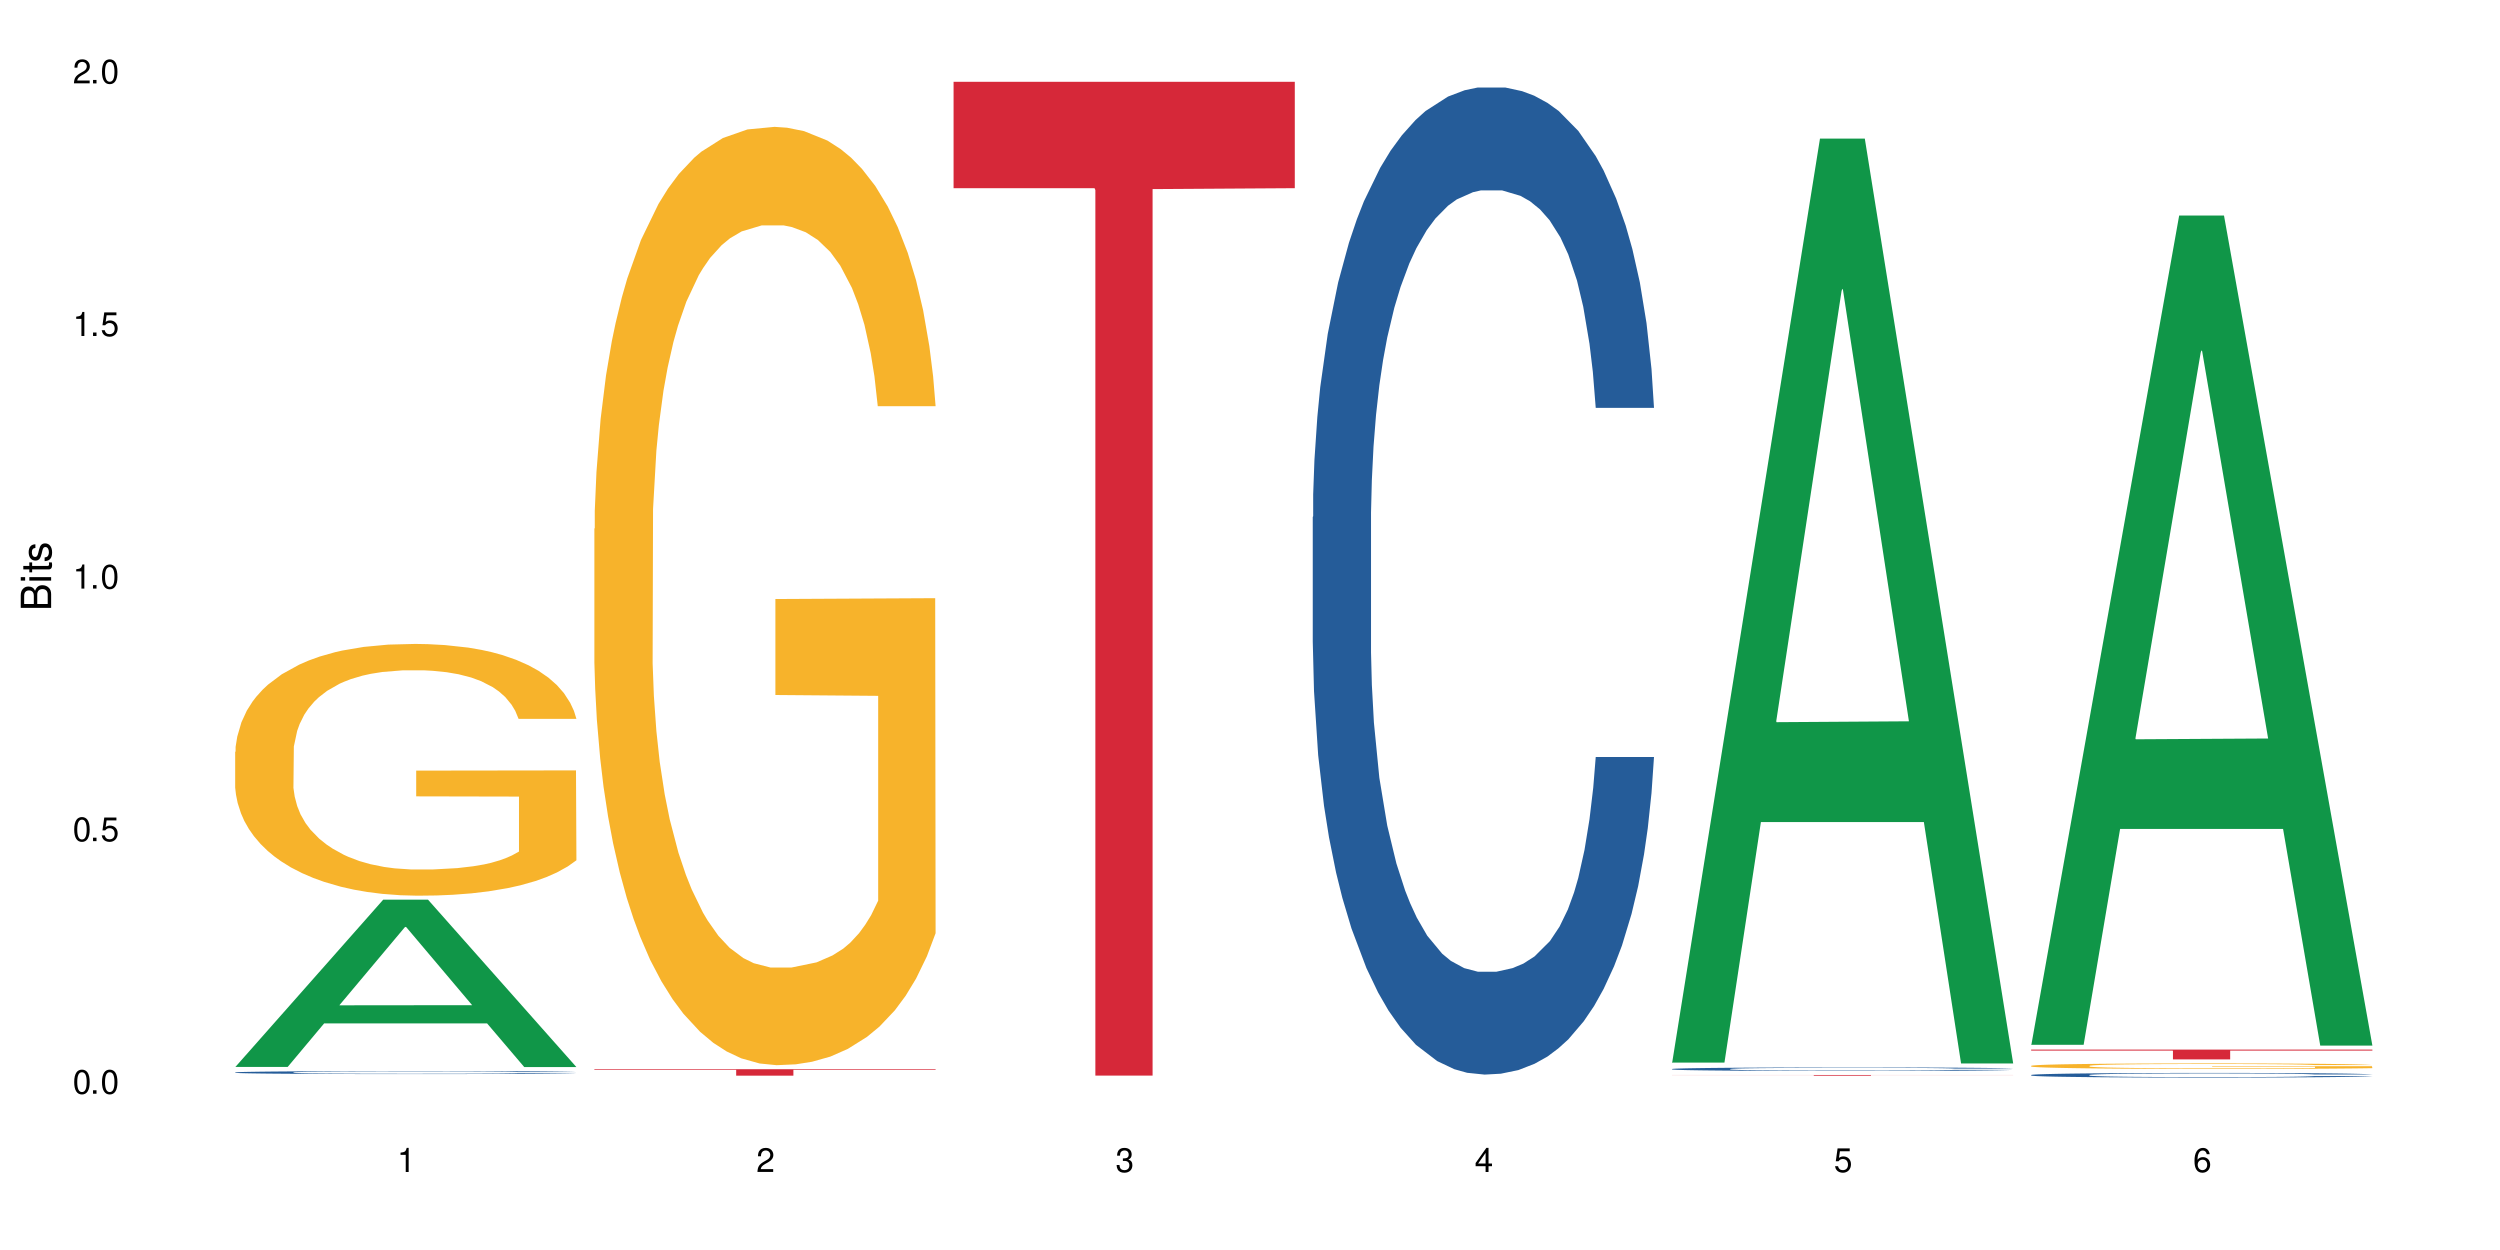
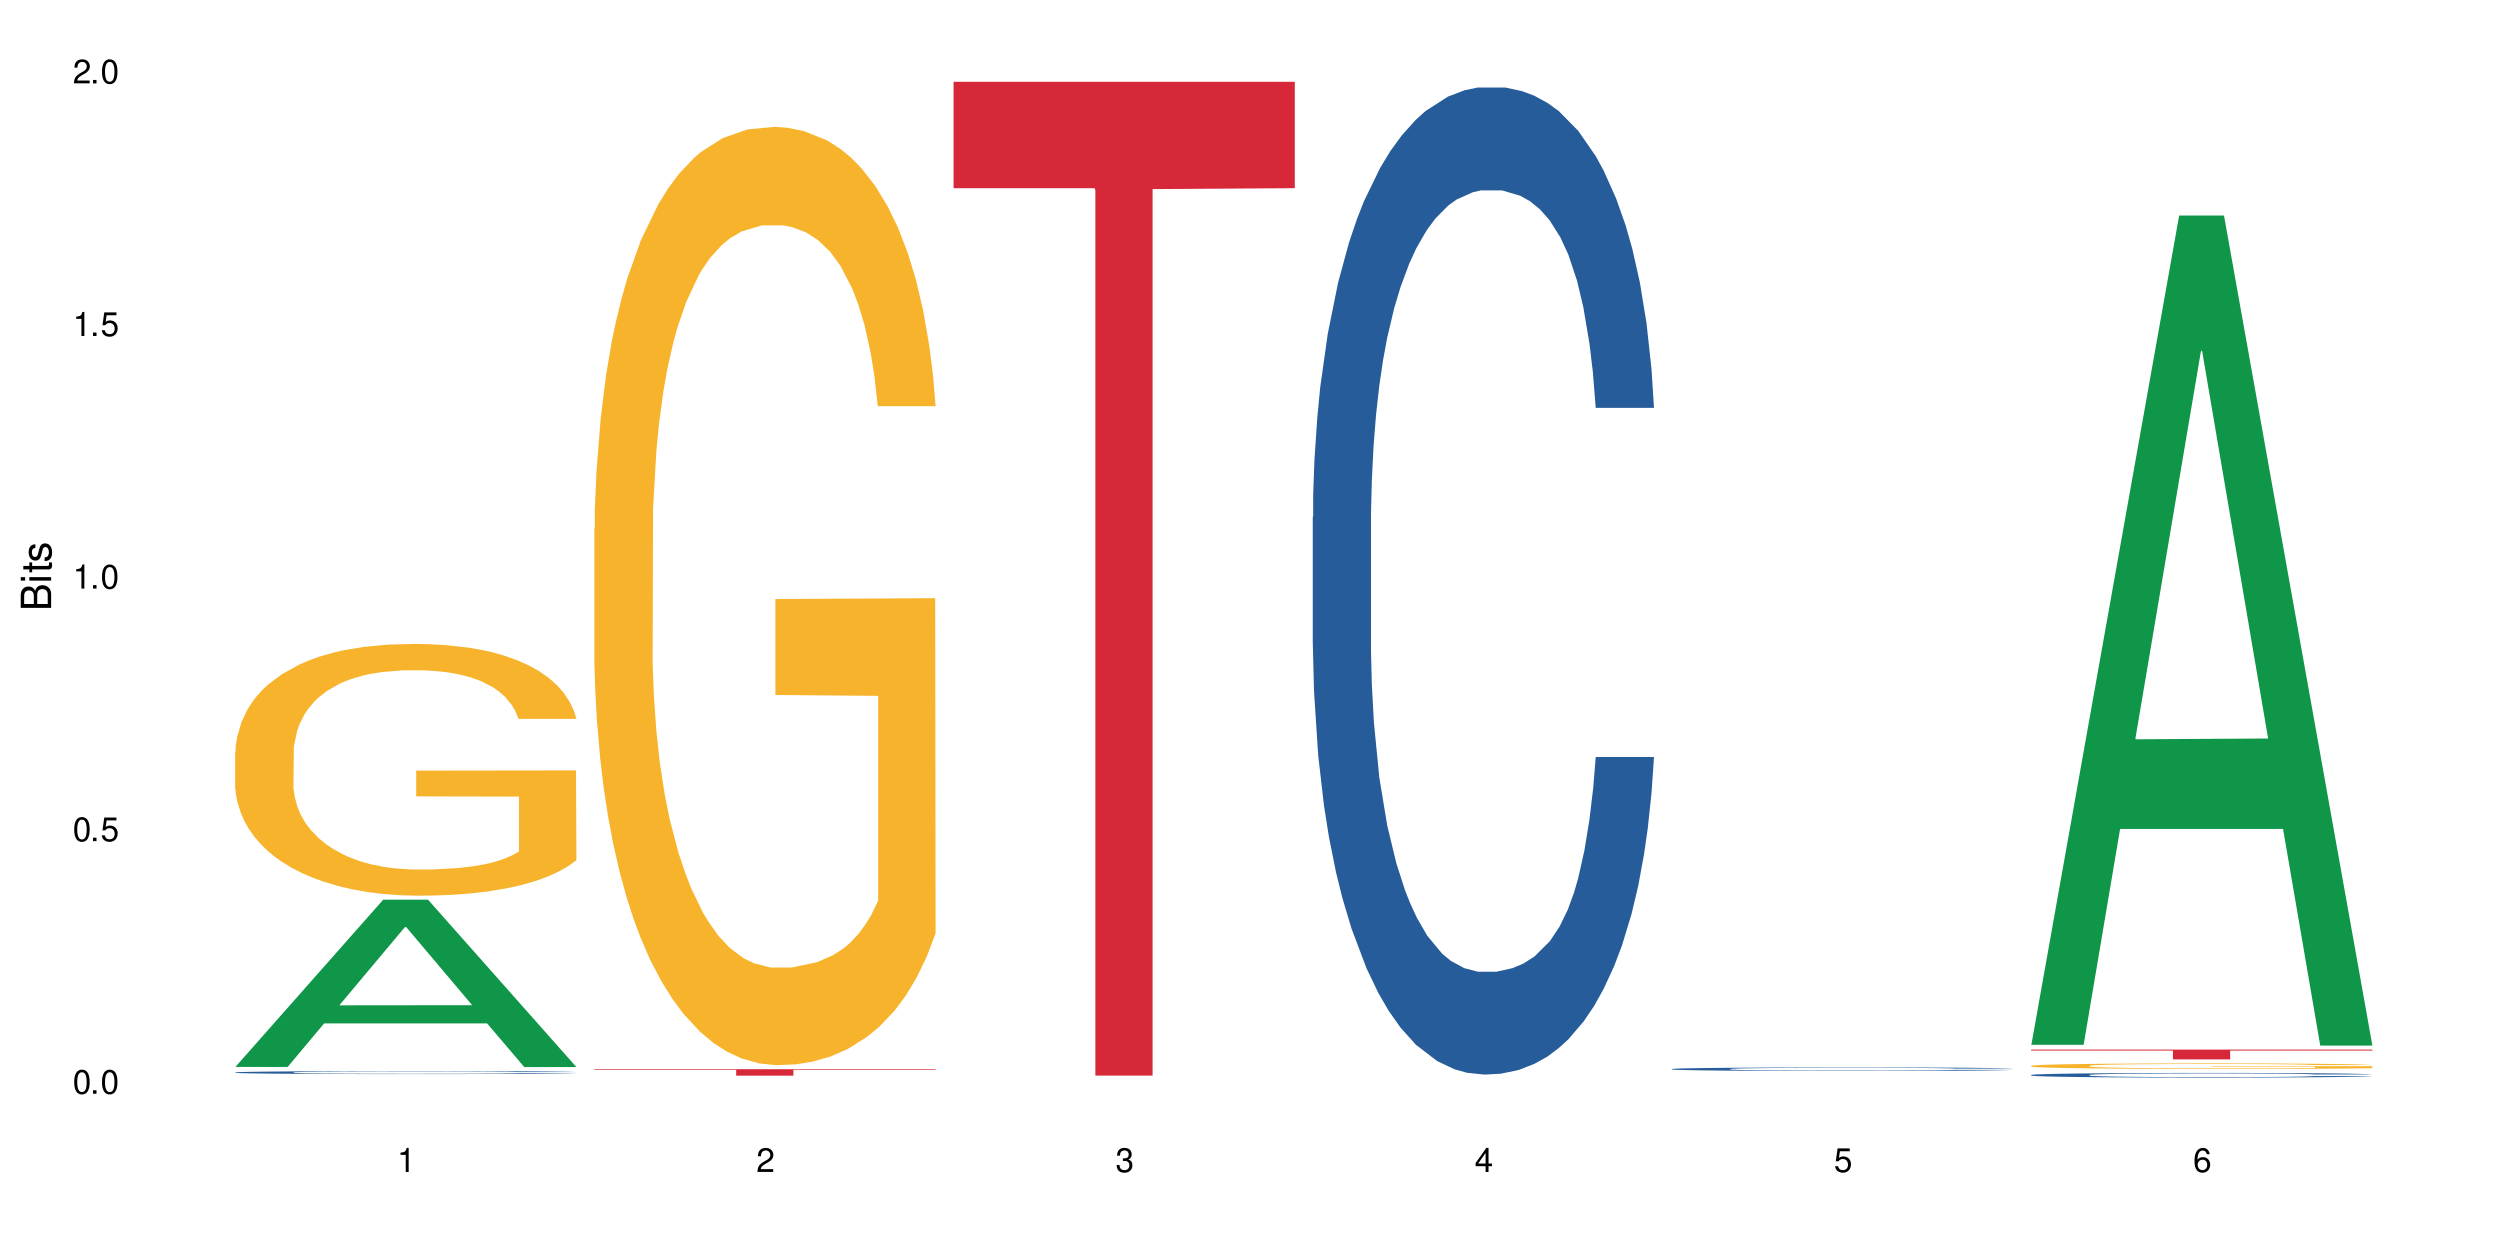
<svg xmlns="http://www.w3.org/2000/svg" xmlns:xlink="http://www.w3.org/1999/xlink" width="720" height="360" viewBox="0 0 720 360">
  <defs>
    <g>
      <g id="glyph-0-0">
</g>
      <g id="glyph-0-1">
        <path d="M 2.641 -6.938 C 2 -6.938 1.422 -6.656 1.078 -6.172 C 0.641 -5.562 0.406 -4.641 0.406 -3.359 C 0.406 -1.016 1.188 0.219 2.641 0.219 C 4.078 0.219 4.859 -1.016 4.859 -3.297 C 4.859 -4.641 4.656 -5.547 4.203 -6.172 C 3.844 -6.656 3.281 -6.938 2.641 -6.938 Z M 2.641 -6.188 C 3.547 -6.188 4 -5.25 4 -3.375 C 4 -1.406 3.562 -0.484 2.625 -0.484 C 1.734 -0.484 1.281 -1.438 1.281 -3.344 C 1.281 -5.25 1.734 -6.188 2.641 -6.188 Z M 2.641 -6.188 " />
      </g>
      <g id="glyph-0-2">
        <path d="M 1.828 -1 L 0.828 -1 L 0.828 0 L 1.828 0 Z M 1.828 -1 " />
      </g>
      <g id="glyph-0-3">
        <path d="M 4.562 -6.797 L 1.062 -6.797 L 0.547 -3.094 L 1.328 -3.094 C 1.719 -3.562 2.047 -3.734 2.578 -3.734 C 3.484 -3.734 4.062 -3.109 4.062 -2.094 C 4.062 -1.125 3.484 -0.531 2.578 -0.531 C 1.828 -0.531 1.375 -0.906 1.188 -1.672 L 0.328 -1.672 C 0.453 -1.109 0.547 -0.844 0.75 -0.594 C 1.125 -0.078 1.828 0.219 2.594 0.219 C 3.969 0.219 4.922 -0.781 4.922 -2.219 C 4.922 -3.562 4.031 -4.484 2.719 -4.484 C 2.25 -4.484 1.859 -4.359 1.469 -4.062 L 1.734 -5.969 L 4.562 -5.969 Z M 4.562 -6.797 " />
      </g>
      <g id="glyph-0-4">
        <path d="M 2.484 -4.938 L 2.484 0 L 3.328 0 L 3.328 -6.938 L 2.766 -6.938 C 2.469 -5.875 2.281 -5.734 0.984 -5.562 L 0.984 -4.938 Z M 2.484 -4.938 " />
      </g>
      <g id="glyph-0-5">
        <path d="M 4.859 -0.828 L 1.281 -0.828 C 1.359 -1.406 1.672 -1.781 2.5 -2.281 L 3.469 -2.828 C 4.406 -3.344 4.906 -4.062 4.906 -4.906 C 4.906 -5.484 4.672 -6.031 4.266 -6.406 C 3.859 -6.766 3.375 -6.938 2.719 -6.938 C 1.859 -6.938 1.219 -6.625 0.844 -6.031 C 0.609 -5.672 0.5 -5.234 0.484 -4.531 L 1.328 -4.531 C 1.359 -5.016 1.406 -5.281 1.531 -5.516 C 1.75 -5.938 2.188 -6.203 2.703 -6.203 C 3.469 -6.203 4.031 -5.641 4.031 -4.891 C 4.031 -4.344 3.719 -3.859 3.125 -3.516 L 2.234 -3 C 0.812 -2.172 0.406 -1.531 0.328 -0.016 L 4.859 -0.016 Z M 4.859 -0.828 " />
      </g>
      <g id="glyph-0-6">
        <path d="M 2.125 -3.188 L 2.578 -3.188 C 3.5 -3.188 3.984 -2.766 3.984 -1.922 C 3.984 -1.062 3.469 -0.531 2.594 -0.531 C 1.656 -0.531 1.203 -1 1.156 -2.016 L 0.312 -2.016 C 0.344 -1.453 0.438 -1.094 0.609 -0.781 C 0.953 -0.109 1.625 0.219 2.547 0.219 C 3.953 0.219 4.859 -0.625 4.859 -1.938 C 4.859 -2.828 4.516 -3.297 3.703 -3.594 C 4.344 -3.844 4.656 -4.328 4.656 -5.031 C 4.656 -6.219 3.875 -6.938 2.578 -6.938 C 1.203 -6.938 0.484 -6.172 0.453 -4.703 L 1.297 -4.703 C 1.312 -5.125 1.344 -5.359 1.453 -5.578 C 1.641 -5.969 2.062 -6.203 2.594 -6.203 C 3.344 -6.203 3.797 -5.75 3.797 -5 C 3.797 -4.516 3.609 -4.219 3.25 -4.047 C 3.016 -3.953 2.703 -3.922 2.125 -3.906 Z M 2.125 -3.188 " />
      </g>
      <g id="glyph-0-7">
        <path d="M 3.141 -1.672 L 3.141 0 L 3.984 0 L 3.984 -1.672 L 4.984 -1.672 L 4.984 -2.438 L 3.984 -2.438 L 3.984 -6.938 L 3.359 -6.938 L 0.266 -2.578 L 0.266 -1.672 Z M 3.141 -2.438 L 1 -2.438 L 3.141 -5.5 Z M 3.141 -2.438 " />
      </g>
      <g id="glyph-0-8">
        <path d="M 4.781 -5.125 C 4.609 -6.266 3.891 -6.938 2.844 -6.938 C 2.094 -6.938 1.422 -6.578 1.031 -5.953 C 0.594 -5.266 0.406 -4.422 0.406 -3.172 C 0.406 -2 0.578 -1.25 0.984 -0.641 C 1.359 -0.078 1.953 0.219 2.703 0.219 C 3.984 0.219 4.922 -0.75 4.922 -2.094 C 4.922 -3.375 4.062 -4.281 2.844 -4.281 C 2.172 -4.281 1.641 -4.031 1.281 -3.516 C 1.281 -5.234 1.828 -6.188 2.797 -6.188 C 3.391 -6.188 3.797 -5.797 3.938 -5.125 Z M 2.734 -3.531 C 3.547 -3.531 4.062 -2.953 4.062 -2.031 C 4.062 -1.156 3.484 -0.531 2.703 -0.531 C 1.922 -0.531 1.328 -1.188 1.328 -2.078 C 1.328 -2.938 1.906 -3.531 2.734 -3.531 Z M 2.734 -3.531 " />
      </g>
      <g id="glyph-1-0">
</g>
      <g id="glyph-1-1">
        <path d="M 0 -0.953 L 0 -4.891 C 0 -5.719 -0.234 -6.344 -0.734 -6.797 C -1.188 -7.234 -1.812 -7.469 -2.5 -7.469 C -3.547 -7.469 -4.188 -7 -4.625 -5.875 C -4.984 -6.688 -5.625 -7.094 -6.531 -7.094 C -7.172 -7.094 -7.734 -6.859 -8.141 -6.391 C -8.562 -5.922 -8.75 -5.344 -8.75 -4.5 L -8.75 -0.953 Z M -4.984 -2.062 L -7.766 -2.062 L -7.766 -4.219 C -7.766 -4.844 -7.688 -5.203 -7.453 -5.5 C -7.219 -5.812 -6.859 -5.969 -6.375 -5.969 C -5.891 -5.969 -5.531 -5.812 -5.297 -5.5 C -5.062 -5.203 -4.984 -4.844 -4.984 -4.219 Z M -0.984 -2.062 L -4 -2.062 L -4 -4.781 C -4 -5.766 -3.438 -6.359 -2.484 -6.359 C -1.547 -6.359 -0.984 -5.766 -0.984 -4.781 Z M -0.984 -2.062 " />
      </g>
      <g id="glyph-1-2">
        <path d="M -6.281 -1.797 L -6.281 -0.797 L 0 -0.797 L 0 -1.797 Z M -8.75 -1.797 L -8.75 -0.797 L -7.484 -0.797 L -7.484 -1.797 Z M -8.75 -1.797 " />
      </g>
      <g id="glyph-1-3">
        <path d="M -6.281 -3.047 L -6.281 -2.016 L -8.016 -2.016 L -8.016 -1.016 L -6.281 -1.016 L -6.281 -0.172 L -5.469 -0.172 L -5.469 -1.016 L -0.719 -1.016 C -0.078 -1.016 0.281 -1.453 0.281 -2.234 C 0.281 -2.5 0.25 -2.719 0.188 -3.047 L -0.641 -3.047 C -0.609 -2.906 -0.594 -2.766 -0.594 -2.562 C -0.594 -2.141 -0.719 -2.016 -1.156 -2.016 L -5.469 -2.016 L -5.469 -3.047 Z M -6.281 -3.047 " />
      </g>
      <g id="glyph-1-4">
        <path d="M -4.531 -5.25 C -5.766 -5.25 -6.469 -4.422 -6.469 -2.969 C -6.469 -1.516 -5.719 -0.562 -4.547 -0.562 C -3.562 -0.562 -3.094 -1.062 -2.734 -2.562 L -2.516 -3.484 C -2.344 -4.188 -2.094 -4.469 -1.641 -4.469 C -1.047 -4.469 -0.641 -3.875 -0.641 -3 C -0.641 -2.453 -0.797 -2 -1.062 -1.75 C -1.25 -1.594 -1.422 -1.531 -1.875 -1.469 L -1.875 -0.406 C -0.422 -0.453 0.281 -1.266 0.281 -2.922 C 0.281 -4.5 -0.5 -5.516 -1.719 -5.516 C -2.656 -5.516 -3.172 -4.984 -3.469 -3.734 L -3.703 -2.766 C -3.891 -1.953 -4.156 -1.609 -4.594 -1.609 C -5.188 -1.609 -5.547 -2.125 -5.547 -2.938 C -5.547 -3.75 -5.203 -4.172 -4.531 -4.203 Z M -4.531 -5.25 " />
      </g>
    </g>
  </defs>
-   <rect x="-72" y="-36" width="864" height="432" fill="rgb(100%, 100%, 100%)" fill-opacity="1" />
  <path fill-rule="nonzero" fill="rgb(6.275%, 58.824%, 28.235%)" fill-opacity="1" d="M 67.73 307.277 L 67.836 307.23 L 110.359 259.113 L 123.273 259.113 L 166.008 307.324 L 150.992 307.324 L 140.281 294.738 L 93.352 294.738 L 82.852 307.277 L 67.73 307.277 L 97.863 289.531 L 135.977 289.488 L 116.973 266.988 L 116.766 266.945 L 116.555 267.078 L 97.758 289.488 L 97.863 289.531 Z M 67.73 307.277 " />
  <path fill-rule="nonzero" fill="rgb(14.51%, 36.078%, 60%)" fill-opacity="1" d="M 67.73 308.852 L 67.852 308.848 L 67.852 308.828 L 68.211 308.801 L 69.051 308.762 L 69.887 308.734 L 72.047 308.691 L 75.043 308.645 L 78.156 308.609 L 80.434 308.59 L 82.473 308.574 L 87.145 308.543 L 90.145 308.531 L 93.379 308.516 L 97.332 308.504 L 100.211 308.496 L 106.684 308.48 L 111.477 308.477 L 115.191 308.473 L 123.223 308.473 L 128.016 308.477 L 131.492 308.48 L 135.324 308.488 L 138.562 308.496 L 144.195 308.512 L 149.227 308.535 L 151.504 308.547 L 155.102 308.57 L 157.855 308.594 L 159.773 308.617 L 161.934 308.645 L 163.848 308.68 L 165.289 308.719 L 166.008 308.754 L 149.227 308.754 L 148.391 308.723 L 147.43 308.699 L 145.633 308.664 L 143.836 308.645 L 141.316 308.621 L 139.039 308.605 L 135.926 308.59 L 133.168 308.582 L 130.293 308.574 L 127.535 308.57 L 122.262 308.562 L 116.148 308.562 L 113.871 308.566 L 109.199 308.57 L 106.684 308.578 L 103.086 308.59 L 100.57 308.598 L 97.574 308.613 L 95.535 308.629 L 93.02 308.648 L 91.223 308.668 L 89.184 308.691 L 87.984 308.711 L 86.906 308.734 L 85.949 308.762 L 85.23 308.789 L 84.75 308.816 L 84.508 308.848 L 84.508 308.969 L 84.75 308.996 L 85.348 309.031 L 86.906 309.078 L 89.184 309.121 L 91.82 309.152 L 94.336 309.176 L 95.777 309.188 L 97.691 309.199 L 100.688 309.215 L 105.004 309.23 L 107.52 309.238 L 111.355 309.242 L 115.312 309.246 L 120.586 309.246 L 125.258 309.242 L 128.375 309.238 L 131.609 309.234 L 136.043 309.219 L 138.801 309.207 L 141.199 309.191 L 142.996 309.18 L 144.195 309.164 L 145.992 309.141 L 147.43 309.113 L 148.508 309.086 L 149.227 309.059 L 166.008 309.059 L 165.289 309.09 L 164.207 309.121 L 163.129 309.145 L 161.453 309.172 L 159.535 309.195 L 156.777 309.223 L 154.5 309.242 L 151.504 309.262 L 148.75 309.277 L 145.754 309.289 L 141.316 309.305 L 138.441 309.312 L 135.324 309.32 L 131.609 309.328 L 126.938 309.332 L 121.902 309.336 L 112.195 309.336 L 108.48 309.332 L 103.566 309.324 L 97.453 309.312 L 93.02 309.297 L 89.543 309.281 L 86.547 309.266 L 83.191 309.242 L 78.875 309.211 L 76.238 309.184 L 74.441 309.16 L 72.406 309.129 L 70.969 309.102 L 69.289 309.059 L 68.09 309 L 67.73 308.957 Z M 67.73 308.852 " />
  <path fill-rule="nonzero" fill="rgb(96.863%, 70.196%, 16.863%)" fill-opacity="1" d="M 67.73 216.508 L 67.852 216.441 L 67.852 215.117 L 68.332 212.137 L 69.527 208.031 L 71.086 204.652 L 72.766 202.004 L 73.844 200.613 L 75.641 198.625 L 77.199 197.168 L 81.152 194.191 L 86.188 191.41 L 88.945 190.215 L 92.059 189.09 L 96.496 187.832 L 98.531 187.367 L 104.766 186.309 L 111.836 185.648 L 119.625 185.449 L 123.223 185.516 L 128.133 185.781 L 134.848 186.508 L 138.68 187.172 L 141.676 187.832 L 144.793 188.691 L 148.629 190.02 L 152.223 191.605 L 155.102 193.195 L 157.977 195.184 L 160.375 197.301 L 162.41 199.621 L 164.207 202.402 L 165.289 204.719 L 166.008 207.035 L 149.348 207.035 L 148.391 204.719 L 147.309 202.93 L 145.512 200.746 L 143.715 199.156 L 141.918 197.898 L 138.562 196.176 L 135.684 195.117 L 132.09 194.191 L 128.613 193.594 L 124.66 193.195 L 122.262 193.062 L 115.91 193.062 L 110.156 193.527 L 106.801 194.059 L 104.406 194.586 L 101.047 195.582 L 99.012 196.375 L 97.812 196.906 L 94.219 198.957 L 91.82 200.812 L 90.504 202.07 L 88.824 204.055 L 87.625 205.844 L 86.309 208.492 L 85.59 210.48 L 84.629 214.984 L 84.508 226.902 L 84.871 229.418 L 85.59 232.133 L 86.547 234.52 L 87.984 237.035 L 89.422 238.957 L 91.941 241.539 L 94.098 243.262 L 95.777 244.387 L 99.012 246.172 L 100.328 246.77 L 103.445 247.961 L 106.684 248.887 L 110.637 249.684 L 113.633 250.082 L 118.426 250.41 L 124.539 250.41 L 131.73 250.016 L 136.285 249.484 L 139.398 248.953 L 141.438 248.492 L 143.953 247.762 L 145.754 247.102 L 147.43 246.371 L 149.469 245.246 L 149.469 229.418 L 119.863 229.352 L 119.863 221.938 L 165.887 221.871 L 166.008 247.762 L 163.488 249.551 L 160.375 251.273 L 157.379 252.598 L 154.262 253.723 L 149.828 254.98 L 146.23 255.777 L 140.719 256.703 L 135.684 257.297 L 130.41 257.695 L 125.738 257.895 L 120.223 257.961 L 115.312 257.828 L 110.039 257.43 L 105.844 256.902 L 102.008 256.238 L 98.172 255.379 L 93.379 253.988 L 90.262 252.863 L 87.027 251.473 L 83.789 249.816 L 80.914 248.027 L 78.996 246.637 L 77.078 245.047 L 75.043 243.062 L 73.125 240.809 L 71.688 238.758 L 70.367 236.438 L 69.41 234.254 L 68.449 231.273 L 67.969 228.891 L 67.73 226.836 Z M 67.73 216.508 " />
  <path fill-rule="nonzero" fill="rgb(96.863%, 70.196%, 16.863%)" fill-opacity="1" d="M 171.18 152.281 L 171.297 152.035 L 171.297 147.098 L 171.777 135.992 L 172.977 120.691 L 174.535 108.105 L 176.211 98.234 L 177.293 93.051 L 179.09 85.648 L 180.648 80.219 L 184.602 69.113 L 189.637 58.746 L 192.391 54.305 L 195.508 50.109 L 199.941 45.422 L 201.98 43.691 L 208.211 39.742 L 215.281 37.277 L 223.074 36.535 L 226.668 36.781 L 231.582 37.77 L 238.293 40.484 L 242.129 42.953 L 245.125 45.422 L 248.242 48.629 L 252.078 53.562 L 255.672 59.488 L 258.547 65.41 L 261.426 72.812 L 263.82 80.711 L 265.859 89.348 L 267.656 99.715 L 268.734 108.352 L 269.453 116.988 L 252.797 116.988 L 251.836 108.352 L 250.758 101.688 L 248.961 93.543 L 247.164 87.621 L 245.363 82.934 L 242.008 76.516 L 239.133 72.566 L 235.539 69.113 L 232.062 66.891 L 228.105 65.41 L 225.711 64.918 L 219.359 64.918 L 213.605 66.645 L 210.25 68.617 L 207.852 70.594 L 204.496 74.297 L 202.461 77.258 L 201.262 79.23 L 197.664 86.883 L 195.27 93.793 L 193.949 98.48 L 192.273 105.883 L 191.074 112.547 L 189.754 122.418 L 189.035 129.824 L 188.078 146.605 L 187.957 191.027 L 188.316 200.406 L 189.035 210.523 L 189.996 219.41 L 191.434 228.789 L 192.871 235.945 L 195.387 245.57 L 197.547 251.984 L 199.223 256.18 L 202.461 262.844 L 203.777 265.066 L 206.895 269.508 L 210.129 272.965 L 214.086 275.926 L 217.082 277.406 L 221.875 278.641 L 227.988 278.641 L 235.18 277.16 L 239.73 275.184 L 242.848 273.211 L 244.887 271.48 L 247.402 268.766 L 249.199 266.301 L 250.879 263.586 L 252.914 259.391 L 252.914 200.406 L 223.312 200.16 L 223.312 172.52 L 269.336 172.273 L 269.453 268.766 L 266.938 275.43 L 263.82 281.848 L 260.824 286.785 L 257.711 290.98 L 253.273 295.668 L 249.68 298.629 L 244.168 302.086 L 239.133 304.305 L 233.859 305.785 L 229.184 306.527 L 223.672 306.773 L 218.758 306.281 L 213.484 304.801 L 209.289 302.824 L 205.457 300.355 L 201.621 297.148 L 196.828 291.965 L 193.711 287.77 L 190.473 282.59 L 187.238 276.418 L 184.363 269.754 L 182.445 264.57 L 180.527 258.648 L 178.488 251.246 L 176.57 242.855 L 175.133 235.203 L 173.816 226.566 L 172.855 218.422 L 171.898 207.316 L 171.418 198.434 L 171.18 190.781 Z M 171.18 152.281 " />
  <path fill-rule="nonzero" fill="rgb(83.922%, 15.686%, 22.353%)" fill-opacity="1" d="M 171.18 307.926 L 269.453 307.926 L 269.453 308.125 L 228.496 308.129 L 228.496 309.797 L 212.02 309.797 L 212.02 308.129 L 211.777 308.125 L 171.18 308.125 Z M 171.18 307.926 " />
  <path fill-rule="nonzero" fill="rgb(83.922%, 15.686%, 22.353%)" fill-opacity="1" d="M 274.629 23.559 L 372.902 23.559 L 372.902 54.195 L 331.945 54.461 L 331.945 309.77 L 315.465 309.77 L 315.465 54.73 L 315.227 54.195 L 274.629 54.195 Z M 274.629 23.559 " />
  <path fill-rule="nonzero" fill="rgb(14.51%, 36.078%, 60%)" fill-opacity="1" d="M 378.074 148.902 L 378.195 148.641 L 378.195 142.406 L 378.555 132.531 L 379.395 120.059 L 380.23 111.484 L 382.391 96.152 L 385.387 81.34 L 388.5 69.906 L 390.777 63.152 L 392.816 57.953 L 397.492 48.34 L 400.488 43.402 L 403.723 38.984 L 407.676 34.566 L 410.555 31.969 L 417.027 27.812 L 421.82 25.992 L 425.535 25.215 L 433.566 25.215 L 438.359 26.254 L 441.836 27.551 L 445.668 29.633 L 448.906 31.969 L 454.539 37.688 L 459.57 44.961 L 461.848 49.121 L 465.445 57.176 L 468.199 64.969 L 470.117 71.727 L 472.277 81.34 L 474.191 93.035 L 475.633 106.285 L 476.352 117.461 L 459.57 117.461 L 458.734 107.066 L 457.773 99.012 L 455.977 88.355 L 454.18 80.82 L 451.66 73.285 L 449.383 68.348 L 446.27 63.41 L 443.512 60.293 L 440.637 57.953 L 437.879 56.395 L 432.605 54.836 L 426.492 54.836 L 424.215 55.355 L 419.543 57.434 L 417.027 59.254 L 413.43 62.891 L 410.914 66.27 L 407.918 71.465 L 405.879 75.883 L 403.363 82.641 L 401.566 88.617 L 399.527 97.191 L 398.328 103.688 L 397.25 110.961 L 396.293 119.539 L 395.574 128.633 L 395.094 138.246 L 394.855 147.602 L 394.855 187.879 L 395.094 197.23 L 395.691 208.145 L 397.25 223.996 L 399.527 237.77 L 402.164 248.68 L 404.68 256.477 L 406.121 260.113 L 408.035 264.273 L 411.035 269.469 L 415.348 274.668 L 417.863 276.746 L 421.699 278.824 L 425.656 279.863 L 430.93 279.863 L 435.602 278.824 L 438.719 277.523 L 441.953 275.445 L 446.387 271.027 L 449.145 266.871 L 451.543 261.934 L 453.34 256.996 L 454.539 252.84 L 456.336 244.785 L 457.773 235.949 L 458.852 226.855 L 459.57 218.02 L 476.352 218.02 L 475.633 228.414 L 474.555 238.547 L 473.473 246.082 L 471.797 255.18 L 469.879 263.234 L 467.121 272.328 L 464.844 278.305 L 461.848 284.801 L 459.094 289.738 L 456.098 294.156 L 451.66 299.352 L 448.785 301.949 L 445.668 304.289 L 441.953 306.367 L 437.281 308.188 L 432.246 309.227 L 427.574 309.484 L 422.539 308.965 L 418.824 307.926 L 413.91 305.59 L 407.797 300.91 L 403.363 295.973 L 399.887 291.035 L 396.891 285.84 L 393.535 278.824 L 389.223 267.391 L 386.586 258.555 L 384.785 251.281 L 382.75 241.145 L 381.312 232.051 L 379.633 217.5 L 378.434 199.051 L 378.074 184.758 Z M 378.074 148.902 " />
-   <path fill-rule="nonzero" fill="rgb(6.275%, 58.824%, 28.235%)" fill-opacity="1" d="M 481.523 306.02 L 481.629 305.77 L 524.152 39.926 L 537.066 39.926 L 579.797 306.27 L 564.785 306.27 L 554.074 236.746 L 507.141 236.746 L 496.641 306.02 L 481.523 306.02 L 511.656 207.988 L 549.77 207.734 L 530.766 83.441 L 530.555 83.191 L 530.348 83.941 L 511.551 207.734 L 511.656 207.988 Z M 481.523 306.02 " />
  <path fill-rule="nonzero" fill="rgb(14.51%, 36.078%, 60%)" fill-opacity="1" d="M 481.523 307.867 L 481.645 307.867 L 481.645 307.844 L 482.004 307.809 L 482.84 307.762 L 483.68 307.734 L 485.836 307.676 L 488.832 307.625 L 491.949 307.582 L 494.227 307.559 L 496.266 307.539 L 500.938 307.504 L 503.934 307.488 L 507.172 307.473 L 511.125 307.457 L 514 307.445 L 520.473 307.434 L 525.27 307.426 L 528.984 307.422 L 537.012 307.422 L 541.809 307.426 L 545.281 307.43 L 549.117 307.438 L 552.352 307.445 L 557.984 307.469 L 563.02 307.492 L 565.297 307.508 L 568.891 307.539 L 571.648 307.566 L 573.566 307.59 L 575.723 307.625 L 577.641 307.668 L 579.078 307.715 L 579.797 307.754 L 563.02 307.754 L 562.18 307.715 L 561.223 307.688 L 559.426 307.648 L 557.625 307.621 L 555.109 307.594 L 552.832 307.578 L 549.715 307.559 L 546.961 307.547 L 544.082 307.539 L 541.328 307.535 L 536.055 307.527 L 529.941 307.527 L 527.664 307.531 L 522.992 307.539 L 520.473 307.547 L 516.879 307.559 L 514.363 307.57 L 511.367 307.59 L 509.328 307.605 L 506.812 307.629 L 505.012 307.652 L 502.977 307.68 L 501.777 307.703 L 500.699 307.73 L 499.738 307.762 L 499.02 307.793 L 498.543 307.828 L 498.301 307.863 L 498.301 308.008 L 498.543 308.039 L 499.141 308.078 L 500.699 308.137 L 502.977 308.188 L 505.613 308.227 L 508.129 308.254 L 509.566 308.266 L 511.484 308.281 L 514.48 308.301 L 518.797 308.32 L 521.312 308.324 L 525.148 308.332 L 529.102 308.336 L 534.375 308.336 L 539.051 308.332 L 542.168 308.328 L 545.402 308.32 L 549.836 308.305 L 552.594 308.289 L 554.988 308.273 L 556.789 308.254 L 557.984 308.238 L 559.785 308.211 L 561.223 308.18 L 562.301 308.148 L 563.02 308.113 L 579.797 308.113 L 579.078 308.152 L 578 308.188 L 576.922 308.215 L 575.246 308.25 L 573.328 308.277 L 570.57 308.309 L 568.293 308.332 L 565.297 308.355 L 562.539 308.371 L 559.543 308.387 L 555.109 308.406 L 552.234 308.418 L 549.117 308.426 L 545.402 308.434 L 540.727 308.438 L 535.695 308.441 L 531.02 308.445 L 525.988 308.441 L 522.27 308.438 L 517.359 308.43 L 511.246 308.414 L 506.812 308.395 L 503.336 308.379 L 500.34 308.359 L 496.984 308.332 L 492.668 308.293 L 490.031 308.262 L 488.234 308.234 L 486.195 308.199 L 484.758 308.164 L 483.082 308.113 L 481.883 308.047 L 481.523 307.996 Z M 481.523 307.867 " />
-   <path fill-rule="nonzero" fill="rgb(83.922%, 15.686%, 22.353%)" fill-opacity="1" d="M 481.523 309.594 L 579.797 309.594 L 579.797 309.617 L 538.84 309.617 L 538.84 309.801 L 522.363 309.801 L 522.363 309.617 L 481.523 309.617 Z M 481.523 309.594 " />
  <path fill-rule="nonzero" fill="rgb(6.275%, 58.824%, 28.235%)" fill-opacity="1" d="M 584.973 300.902 L 585.074 300.676 L 627.598 62.078 L 640.512 62.078 L 683.246 301.125 L 668.23 301.125 L 657.523 238.727 L 610.59 238.727 L 600.09 300.902 L 584.973 300.902 L 615.105 212.914 L 653.219 212.688 L 634.215 101.133 L 634.004 100.91 L 633.793 101.582 L 615 212.688 L 615.105 212.914 Z M 584.973 300.902 " />
  <path fill-rule="nonzero" fill="rgb(14.51%, 36.078%, 60%)" fill-opacity="1" d="M 584.973 309.586 L 585.09 309.586 L 585.09 309.559 L 585.449 309.512 L 586.289 309.453 L 587.129 309.41 L 589.285 309.34 L 592.281 309.27 L 595.398 309.215 L 597.676 309.184 L 599.711 309.16 L 604.387 309.113 L 607.383 309.09 L 610.617 309.07 L 614.574 309.047 L 617.449 309.035 L 623.922 309.016 L 628.715 309.008 L 632.43 309.004 L 640.461 309.004 L 645.254 309.008 L 648.73 309.016 L 652.566 309.027 L 655.801 309.035 L 661.434 309.062 L 666.469 309.098 L 668.746 309.117 L 672.34 309.156 L 675.098 309.191 L 677.016 309.223 L 679.172 309.27 L 681.09 309.324 L 682.527 309.387 L 683.246 309.438 L 666.469 309.438 L 665.629 309.391 L 664.672 309.352 L 662.871 309.301 L 661.074 309.266 L 658.559 309.23 L 656.281 309.207 L 653.164 309.184 L 650.406 309.172 L 647.531 309.16 L 644.773 309.152 L 639.504 309.145 L 633.391 309.145 L 631.113 309.148 L 626.438 309.156 L 623.922 309.164 L 620.328 309.184 L 617.809 309.199 L 614.812 309.223 L 612.777 309.242 L 610.258 309.273 L 608.461 309.305 L 606.426 309.344 L 605.227 309.375 L 604.148 309.41 L 603.188 309.449 L 602.469 309.492 L 601.988 309.539 L 601.75 309.582 L 601.75 309.77 L 601.988 309.816 L 602.59 309.867 L 604.148 309.941 L 606.426 310.008 L 609.059 310.059 L 611.578 310.094 L 613.016 310.113 L 614.934 310.133 L 617.93 310.156 L 622.242 310.18 L 624.762 310.191 L 628.598 310.199 L 632.551 310.203 L 637.824 310.203 L 642.5 310.199 L 645.613 310.195 L 648.852 310.184 L 653.285 310.164 L 656.043 310.145 L 658.438 310.121 L 660.234 310.098 L 661.434 310.078 L 663.23 310.039 L 664.672 309.996 L 665.75 309.953 L 666.469 309.914 L 683.246 309.914 L 682.527 309.961 L 681.449 310.012 L 680.371 310.047 L 678.691 310.09 L 676.773 310.125 L 674.02 310.168 L 671.742 310.199 L 668.746 310.227 L 665.988 310.25 L 662.992 310.273 L 658.559 310.297 L 655.68 310.309 L 652.566 310.32 L 648.852 310.328 L 644.176 310.34 L 639.141 310.344 L 629.434 310.344 L 625.719 310.336 L 620.805 310.328 L 614.695 310.305 L 610.258 310.281 L 606.785 310.258 L 603.789 310.234 L 600.43 310.199 L 596.117 310.145 L 593.48 310.105 L 591.684 310.07 L 589.645 310.023 L 588.207 309.98 L 586.527 309.91 L 585.332 309.824 L 584.973 309.758 Z M 584.973 309.586 " />
  <path fill-rule="nonzero" fill="rgb(96.863%, 70.196%, 16.863%)" fill-opacity="1" d="M 584.973 306.945 L 585.09 306.941 L 585.09 306.914 L 585.57 306.848 L 586.77 306.758 L 588.328 306.684 L 590.004 306.625 L 591.082 306.598 L 592.883 306.551 L 594.438 306.52 L 598.395 306.457 L 603.426 306.395 L 606.184 306.367 L 609.301 306.344 L 613.734 306.316 L 615.773 306.305 L 622.004 306.281 L 629.074 306.27 L 636.867 306.266 L 640.461 306.266 L 645.375 306.27 L 652.086 306.285 L 655.922 306.301 L 658.918 306.316 L 662.035 306.336 L 665.867 306.363 L 669.465 306.398 L 672.34 306.434 L 675.215 306.477 L 677.613 306.523 L 679.652 306.574 L 681.449 306.637 L 682.527 306.688 L 683.246 306.738 L 666.586 306.738 L 665.629 306.688 L 664.551 306.648 L 662.754 306.598 L 660.953 306.562 L 659.156 306.535 L 655.801 306.5 L 652.926 306.477 L 649.328 306.457 L 645.855 306.441 L 641.898 306.434 L 639.504 306.43 L 633.148 306.43 L 627.398 306.441 L 624.043 306.453 L 621.645 306.465 L 618.289 306.484 L 616.25 306.504 L 615.055 306.516 L 611.457 306.559 L 609.059 306.602 L 607.742 306.629 L 606.062 306.672 L 604.867 306.711 L 603.547 306.77 L 602.828 306.812 L 601.871 306.91 L 601.75 307.172 L 602.109 307.227 L 602.828 307.285 L 603.789 307.34 L 605.227 307.395 L 606.664 307.438 L 609.18 307.492 L 611.336 307.531 L 613.016 307.555 L 616.25 307.594 L 617.57 307.609 L 620.688 307.633 L 623.922 307.652 L 627.875 307.672 L 630.871 307.68 L 635.668 307.688 L 641.777 307.688 L 648.969 307.68 L 653.523 307.668 L 656.641 307.656 L 658.676 307.645 L 661.195 307.629 L 662.992 307.613 L 664.672 307.598 L 666.707 307.574 L 666.707 307.227 L 637.105 307.227 L 637.105 307.062 L 683.125 307.062 L 683.246 307.629 L 680.73 307.668 L 677.613 307.707 L 674.617 307.734 L 671.5 307.762 L 667.066 307.789 L 663.473 307.805 L 657.957 307.824 L 652.926 307.84 L 647.652 307.848 L 642.977 307.852 L 632.551 307.852 L 627.277 307.84 L 623.082 307.828 L 619.246 307.816 L 615.414 307.797 L 610.617 307.766 L 607.504 307.742 L 604.266 307.711 L 601.031 307.676 L 598.156 307.637 L 596.238 307.605 L 594.32 307.57 L 592.281 307.527 L 590.363 307.477 L 588.926 307.434 L 587.609 307.383 L 586.648 307.332 L 585.691 307.27 L 585.211 307.215 L 584.973 307.172 Z M 584.973 306.945 " />
  <path fill-rule="nonzero" fill="rgb(83.922%, 15.686%, 22.353%)" fill-opacity="1" d="M 584.973 302.277 L 683.246 302.277 L 683.246 302.582 L 642.289 302.582 L 642.289 305.113 L 625.809 305.113 L 625.809 302.586 L 625.57 302.582 L 584.973 302.582 Z M 584.973 302.277 " />
  <g fill="rgb(0%, 0%, 0%)" fill-opacity="1">
    <use xlink:href="#glyph-0-1" x="20.965" y="314.993" />
    <use xlink:href="#glyph-0-2" x="25.965" y="314.993" />
    <use xlink:href="#glyph-0-1" x="28.965" y="314.993" />
  </g>
  <g fill="rgb(0%, 0%, 0%)" fill-opacity="1">
    <use xlink:href="#glyph-0-1" x="20.965" y="242.251" />
    <use xlink:href="#glyph-0-2" x="25.965" y="242.251" />
    <use xlink:href="#glyph-0-3" x="28.965" y="242.251" />
  </g>
  <g fill="rgb(0%, 0%, 0%)" fill-opacity="1">
    <use xlink:href="#glyph-0-4" x="20.965" y="169.509" />
    <use xlink:href="#glyph-0-2" x="25.965" y="169.509" />
    <use xlink:href="#glyph-0-1" x="28.965" y="169.509" />
  </g>
  <g fill="rgb(0%, 0%, 0%)" fill-opacity="1">
    <use xlink:href="#glyph-0-4" x="20.965" y="96.767" />
    <use xlink:href="#glyph-0-2" x="25.965" y="96.767" />
    <use xlink:href="#glyph-0-3" x="28.965" y="96.767" />
  </g>
  <g fill="rgb(0%, 0%, 0%)" fill-opacity="1">
    <use xlink:href="#glyph-0-5" x="20.965" y="24.024" />
    <use xlink:href="#glyph-0-2" x="25.965" y="24.024" />
    <use xlink:href="#glyph-0-1" x="28.965" y="24.024" />
  </g>
  <g fill="rgb(0%, 0%, 0%)" fill-opacity="1">
    <use xlink:href="#glyph-0-4" x="114.367" y="337.532" />
  </g>
  <g fill="rgb(0%, 0%, 0%)" fill-opacity="1">
    <use xlink:href="#glyph-0-5" x="217.816" y="337.532" />
  </g>
  <g fill="rgb(0%, 0%, 0%)" fill-opacity="1">
    <use xlink:href="#glyph-0-6" x="321.266" y="337.532" />
  </g>
  <g fill="rgb(0%, 0%, 0%)" fill-opacity="1">
    <use xlink:href="#glyph-0-7" x="424.711" y="337.532" />
  </g>
  <g fill="rgb(0%, 0%, 0%)" fill-opacity="1">
    <use xlink:href="#glyph-0-3" x="528.16" y="337.532" />
  </g>
  <g fill="rgb(0%, 0%, 0%)" fill-opacity="1">
    <use xlink:href="#glyph-0-8" x="631.609" y="337.532" />
  </g>
  <g fill="rgb(0%, 0%, 0%)" fill-opacity="1">
    <use xlink:href="#glyph-1-1" x="14.725" y="176.012" />
    <use xlink:href="#glyph-1-2" x="14.725" y="168.012" />
    <use xlink:href="#glyph-1-3" x="14.725" y="165.012" />
    <use xlink:href="#glyph-1-4" x="14.725" y="162.012" />
  </g>
</svg>